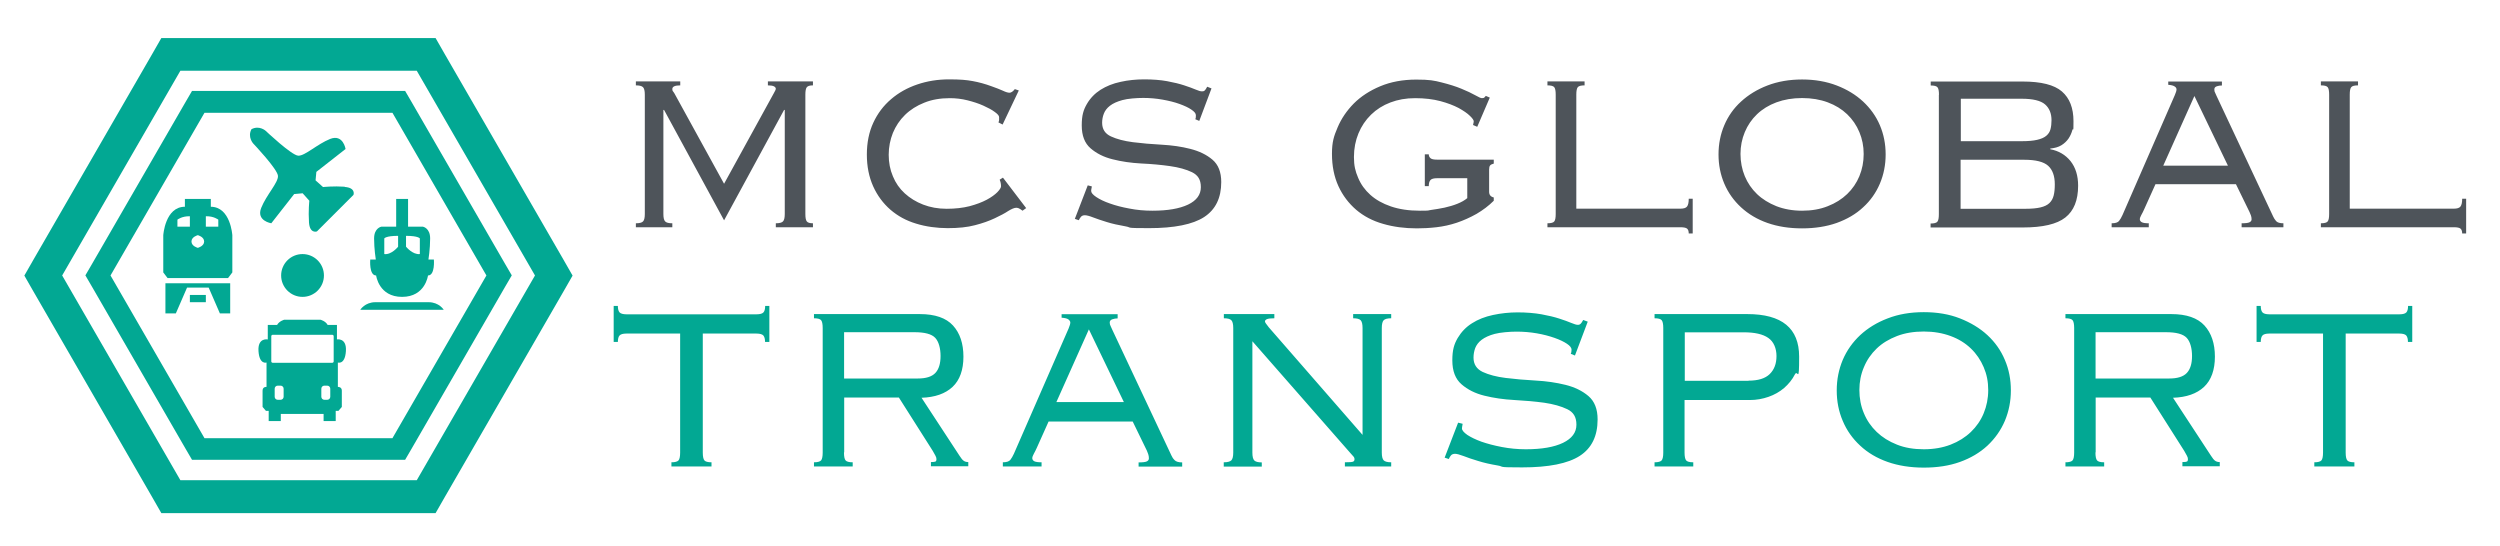
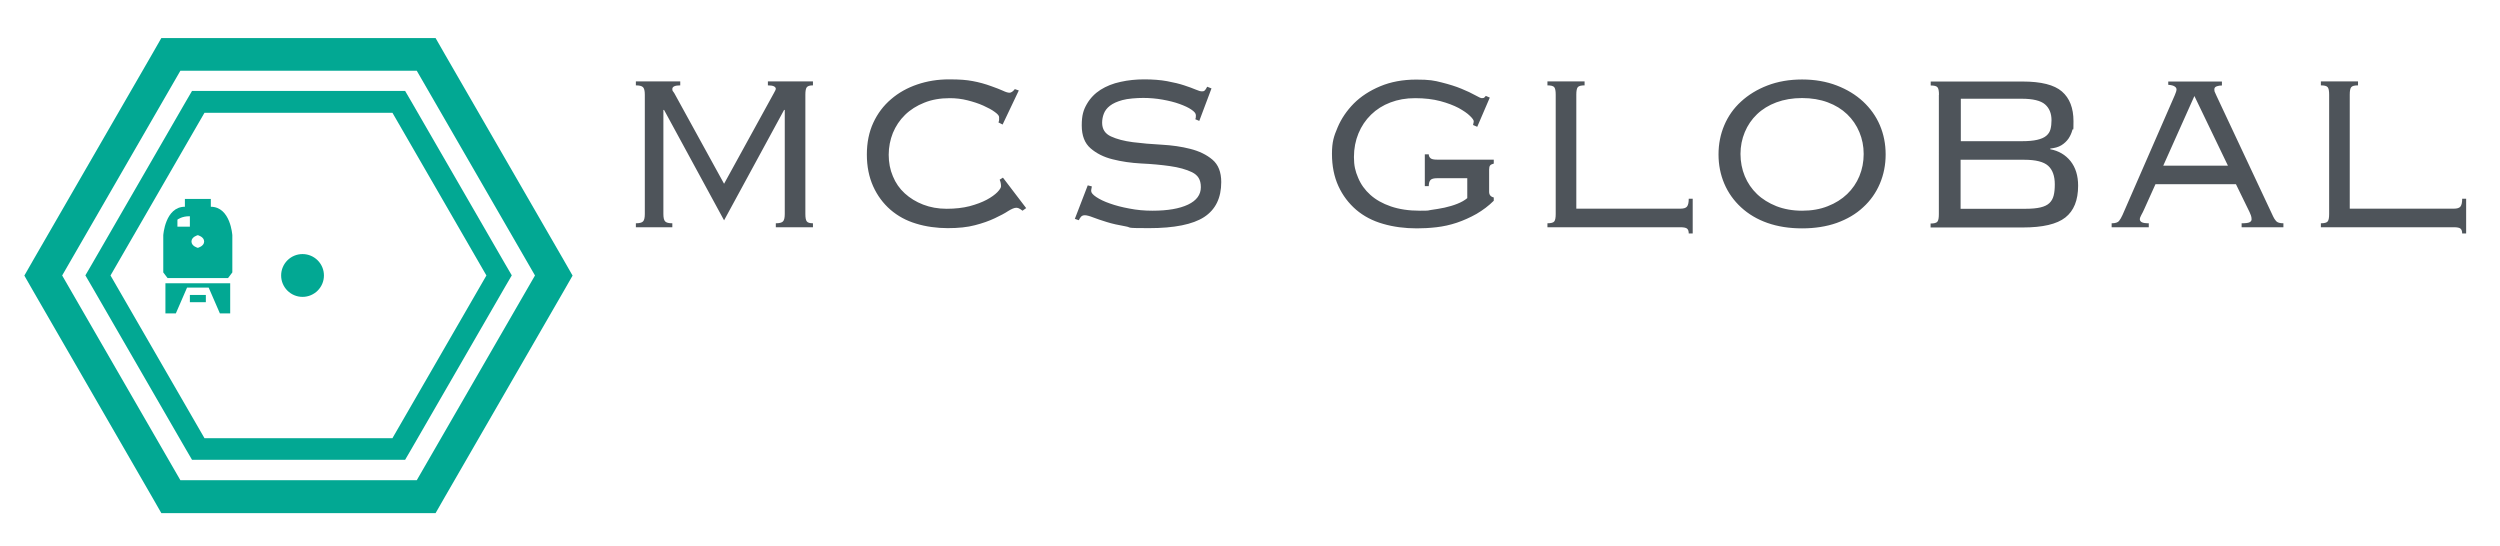
<svg xmlns="http://www.w3.org/2000/svg" width="2208" height="482">
  <defs>
    <style>.st0{fill:#02a893}</style>
  </defs>
  <g id="Layer_1">
    <path d="m346.6 99.6 83 143.7-83 143.7h-166l-83-143.7 83-143.7h166m11.2-19.3H169.6l-5.6 9.6-83 143.7-5.6 9.6 5.6 9.6 83 143.7 5.6 9.6h188.2l5.6-9.6 83-143.7 5.6-9.6-5.6-9.6-83-143.7-5.6-9.6Z" class="st0" />
    <path d="m368.1 62.5 104.4 180.8-104.4 180.8H159.3L54.9 243.3 159.3 62.5h208.8m16.6-28.9H142.5l-8.3 14.5L29.8 228.9l-8.3 14.5 8.3 14.5 104.4 180.8 8.3 14.5h242.2l8.3-14.5 104.4-180.8 8.3-14.5-8.3-14.5L393 48.1l-8.3-14.5Z" class="st0" />
-     <path d="M174.7 250.2h-28.6v26.6h9.2l9.9-22.8h19.1l9.9 22.8h9.1v-26.6h-28.6zm11.5-67.6v-6.9h-22.9v6.9c-17.5 0-19.1 25.2-19.1 25.2v32.8l3.8 5h53.4l3.8-5v-32.8s-1.5-25.2-19.1-25.2Zm-18.5 17.6h-11V194s4-3.2 11-3v9.2Zm7 18.7s-5.6-1.4-5.6-5.6 5.6-5.6 5.6-5.6 5.6 1.4 5.6 5.6-5.6 5.6-5.6 5.6Zm18.1-18.7h-11V191c7-.2 11 3 11 3v6.2Z" class="st0" />
+     <path d="M174.7 250.2h-28.6v26.6h9.2l9.9-22.8h19.1l9.9 22.8h9.1v-26.6h-28.6zm11.5-67.6v-6.9h-22.9v6.9c-17.5 0-19.1 25.2-19.1 25.2v32.8l3.8 5h53.4l3.8-5v-32.8s-1.5-25.2-19.1-25.2Zm-18.5 17.6h-11V194s4-3.2 11-3v9.2Zm7 18.7s-5.6-1.4-5.6-5.6 5.6-5.6 5.6-5.6 5.6 1.4 5.6 5.6-5.6 5.6-5.6 5.6Zm18.1-18.7h-11c7-.2 11 3 11 3v6.2Z" class="st0" />
    <path d="M167.7 260.5h14.1v6.4h-14.1z" class="st0" />
    <circle cx="267.2" cy="243.3" r="18.9" class="st0" />
-     <path d="M378.6 266.9h-47c-9.3 0-13.4 6.7-13.4 6.7h73.7s-4.1-6.7-13.4-6.7Zm4.7-37.7h-4.9s1.5-9.3 1.5-18.6-6.4-10.4-6.4-10.4h-13.1v-24.5h-10.5v24.5h-13.1s-6.4 1.1-6.4 10.4 1.5 18.6 1.5 18.6H327s-1.2 14.1 5.2 14.1c0 0 2.3 18.9 22.9 18.9s22.9-18.9 22.9-18.9c6.4 0 5.2-14.1 5.2-14.1Zm-31.7-11.3s-5.8 7.3-12.2 6.5v-13.8s1.2-2.3 12.2-2.3v9.6Zm19.2 6.5c-6.4.7-12.2-6.5-12.2-6.5v-9.6c11 0 12.2 2.3 12.2 2.3v13.8Zm-73.2 75.4V287h-8.2c-1.9-3.5-6.3-4.6-6.3-4.6H251s-4.3 1.1-6.3 4.6h-8.2v12.8s-9-1.9-8.2 10.3c.8 12.2 7.1 10.1 7.1 10.1v21.5s-3.5-.3-3.5 3.3v14.4l3 3.5h2.4v9H248v-6.3h37.8v6.3h10.7v-9h2.4l3-3.5V345c0-3.5-3.5-3.3-3.5-3.3v-21.5s6.3 2.2 7.1-10.1c.8-12.2-8.2-10.3-8.2-10.3Zm-47.1 50.6c0 1.5-1.2 2.7-2.7 2.7h-2.5c-1.5 0-2.7-1.2-2.7-2.7v-7.1c0-1.5 1.2-2.7 2.7-2.7h2.5c1.5 0 2.7 1.2 2.7 2.7v7.1Zm41.2 0c0 1.5-1.2 2.7-2.7 2.7h-2.5c-1.5 0-2.7-1.2-2.7-2.7v-7.1c0-1.5 1.2-2.7 2.7-2.7h2.5c1.5 0 2.7 1.2 2.7 2.7v7.1Zm3-31.2c0 .6-.5 1.2-1.2 1.2h-52.7c-.6 0-1.2-.5-1.2-1.2v-22.3c0-.6.5-1.2 1.2-1.2h52.7c.6 0 1.2.5 1.2 1.2v22.3Zm9.8-154.3c-10.2-.7-19.2.3-19.2.3l-6.6-5.9.7-7.5 25.8-20.2s-2.1-13.4-13.6-8.9c-11.5 4.6-22.3 15.1-28.2 14.8-5.9-.3-28.7-21.9-28.7-21.9s-5.6-5.2-12.6-1.5c-3.7 6.9 1.5 12.6 1.5 12.6s21.6 22.7 21.9 28.7c.3 5.9-10.2 16.7-14.8 28.2-4.6 11.5 8.9 13.6 8.9 13.6l20.2-25.8 7.5-.7 5.9 6.6s-1 9-.3 19.2 7 7.9 7 7.9l16.3-16.3 16-16s2.3-6.3-7.9-7Z" class="st0" />
    <path d="M685.2 197.2c3.1 0 5.2-.5 6.3-1.6 1.1-1.1 1.6-3.3 1.6-6.6V97.1h-.6l-53 97.5-53-97.5h-.6V189c0 3.3.5 5.5 1.6 6.6 1.1 1.1 3.2 1.6 6.3 1.6v3.5h-32.2v-3.5c3.1 0 5.2-.5 6.3-1.6 1.1-1.1 1.6-3.3 1.6-6.6V83.6c0-3.3-.5-5.5-1.6-6.6-1.1-1.1-3.2-1.6-6.3-1.6v-3.5h39.2v3.5c-4.7 0-7 1.1-7 3.2s.6 1.7 1.8 3.8l43.9 79.9 43.9-79.9c1.2-2.1 1.8-3.4 1.8-3.8 0-2.1-2.3-3.2-7-3.2v-3.5H718v3.5c-2.7 0-4.5.5-5.4 1.6-.9 1.1-1.3 3.3-1.3 6.6V189c0 3.3.4 5.5 1.3 6.6.9 1.1 2.7 1.6 5.4 1.6v3.5h-32.8v-3.5Zm196.6-88.9c.4-1.2.6-1.9.6-2.3v-2.6c0-1.2-1.3-2.7-3.8-4.5-2.5-1.9-5.9-3.7-10.1-5.6-4.2-1.9-8.9-3.4-14-4.7-5.2-1.3-10.4-1.9-15.7-1.9-8.4 0-15.9 1.3-22.5 4-6.6 2.6-12.3 6.2-17 10.8-4.7 4.6-8.2 9.9-10.7 15.9-2.4 6-3.7 12.5-3.7 19.3s1.2 13.2 3.7 19c2.4 5.9 5.9 10.9 10.5 15.1 4.6 4.2 10 7.5 16.2 9.9 6.2 2.4 13.2 3.7 20.8 3.7s14.4-.8 20.3-2.3c5.9-1.6 11-3.5 15.1-5.7s7.2-4.5 9.4-6.7c2.1-2.2 3.2-4 3.2-5.1 0-2.1-.4-4.1-1.2-5.9l2.9-1.8 20.5 26.9-3.2 2.3c-1.6-1.2-2.7-1.9-3.5-2.2-.8-.3-1.5-.4-2-.4-1.8 0-4.1 1-7.2 2.9-3 2-7 4.1-11.9 6.4-4.9 2.3-10.7 4.4-17.4 6.1-6.7 1.8-14.8 2.6-24.1 2.6s-19.3-1.3-27.9-4c-8.7-2.6-16.2-6.7-22.7-12.3-6.4-5.6-11.5-12.4-15.2-20.6-3.7-8.2-5.6-17.6-5.6-28.1s1.9-19.9 5.7-28.1c3.8-8.2 9-15.1 15.7-20.8 6.6-5.7 14.3-10 23.1-13s18.1-4.5 28.1-4.5 15.3.5 20.8 1.5 11.1 2.5 17 4.7c3.9 1.4 7.1 2.6 9.7 3.8 2.5 1.2 4.5 1.8 5.9 1.8s3.1-1.1 4.7-3.2l3.5 1.2-14.3 30.1-3.5-1.8Zm82.5 56.5c-.4 2-.6 3.2-.6 3.8 0 1.6 1.5 3.4 4.5 5.4 3 2 7 4 12 5.7 5 1.8 10.7 3.3 17.3 4.5 6.5 1.3 13.3 1.9 20.3 1.9 13.5 0 23.9-1.8 31.5-5.4 7.5-3.6 11.3-8.7 11.3-15.4s-2.6-10.6-7.8-13.2c-5.2-2.5-11.7-4.3-19.5-5.4-7.8-1.1-16.2-1.9-25.3-2.3-9.1-.5-17.5-1.7-25.3-3.7-7.8-1.9-14.3-5.2-19.5-9.7-5.2-4.5-7.8-11.2-7.8-20.2s1.5-13.7 4.5-18.9c3-5.2 7.1-9.4 12.1-12.6 5.1-3.2 11-5.6 17.7-7 6.7-1.5 13.7-2.2 20.9-2.2s14.3.5 20.2 1.6c5.9 1.1 10.9 2.3 15.1 3.7 4.2 1.4 7.6 2.6 10.1 3.7s4.4 1.6 5.6 1.6 1.8-.2 2.3-.7c.6-.5 1.4-1.6 2.3-3.4l3.8 1.5-10.8 28.7-3.5-1.5c.2-.4.3-.8.4-1.3 0-.5.1-1.2.1-2.2 0-1.6-1.3-3.2-4-5-2.6-1.8-6.1-3.4-10.5-5s-9.4-2.8-14.9-3.8c-5.6-1-11.3-1.5-17.1-1.5s-13.8.6-18.4 1.9c-4.7 1.3-8.3 2.9-11 5s-4.4 4.4-5.4 7c-1 2.6-1.5 5.3-1.5 8 0 5.7 2.6 9.7 7.8 12.1 5.2 2.4 11.7 4.1 19.5 5.1 7.8 1 16.2 1.7 25.3 2.2 9.1.5 17.5 1.7 25.3 3.7 7.8 2 14.3 5.1 19.5 9.5 5.2 4.4 7.8 11 7.8 19.8 0 14-5 24.3-15.1 30.9-10 6.5-26.3 9.8-48.7 9.8s-14.5-.5-20.8-1.6c-6.2-1.1-11.8-2.3-16.5-3.8-4.8-1.5-8.8-2.8-12.1-4.1-3.3-1.3-5.8-1.9-7.3-1.9s-2.7.5-3.5 1.5c-.8 1-1.4 2-1.8 2.9l-3.5-1.2 11.4-29.6 3.5.9Zm336.7-54.5c.4-1.6.6-2.6.6-3.2 0-1-1.1-2.6-3.4-4.8-2.2-2.2-5.6-4.5-9.9-6.9-4.4-2.3-9.8-4.4-16.2-6.1s-13.9-2.6-22.2-2.6-15.3 1.3-21.9 3.8c-6.6 2.5-12.3 6.1-17.1 10.8-4.8 4.7-8.5 10.2-11.1 16.5-2.6 6.3-4 13.3-4 20.9s1.2 12.5 3.7 18.3c2.4 5.8 6 10.8 10.8 15.1 4.8 4.3 10.8 7.7 18.1 10.2 7.3 2.5 15.8 3.8 25.6 3.8s6.3-.2 10.1-.7c3.8-.5 7.7-1.2 11.7-2 4-.9 7.8-2 11.3-3.4 3.5-1.4 6.4-3 8.8-5v-17.6h-26.6c-2.9 0-4.9.5-5.9 1.6s-1.5 2.9-1.5 5.4h-3.5v-28.1h3.5c0 1.4.5 2.5 1.5 3.4 1 .9 2.9 1.3 5.9 1.3h50v3.5c-1.6.4-2.6.9-3.2 1.6-.6.7-.9 1.9-.9 3.7v19.6c0 2.7 1.4 4.4 4.1 5v2.9c-4.5 4.5-9.6 8.3-15.2 11.6-5.7 3.2-11.5 5.8-17.4 7.8-6 2-12 3.3-18 4-6 .7-11.8 1-17.3 1-10.7 0-20.7-1.3-29.9-4-9.2-2.6-17.1-6.8-23.7-12.4-6.6-5.7-11.9-12.6-15.7-20.9-3.8-8.3-5.7-17.8-5.7-28.5s1.7-15.6 5-23.4c3.3-7.8 8.1-14.8 14.3-21.1 6.2-6.2 14-11.3 23.3-15.2 9.3-3.9 19.9-5.9 31.8-5.9s15.7.8 22.4 2.5c6.7 1.7 12.6 3.5 17.6 5.6 5 2 9 4 12.1 5.7 3.1 1.8 5.1 2.6 5.9 2.6 1.2 0 1.9-.2 2.3-.7.4-.5.8-.9 1.2-1.3l3.5 1.5-11.1 25.8-3.5-1.5Zm190.5 96c0-2.1-.5-3.6-1.5-4.4-1-.8-2.9-1.2-5.9-1.2h-117.4v-3.5c3.1 0 5.1-.5 6-1.6.9-1.1 1.3-3.3 1.3-6.6V83.6c0-3.3-.4-5.5-1.3-6.6-.9-1.1-2.9-1.6-6-1.6v-3.5h32.8v3.5c-3.1 0-5.1.5-6 1.6-.9 1.1-1.3 3.3-1.3 6.6v100.7h91.9c2.9 0 4.9-.6 5.9-1.9 1-1.3 1.5-3.6 1.5-6.9h3.5v30.7h-3.5Zm100.1-136.1c11.3 0 21.5 1.8 30.6 5.3s16.8 8.2 23.3 14.2c6.4 6 11.4 12.9 14.8 20.9 3.4 8 5.1 16.6 5.1 25.8s-1.7 17.8-5.1 25.8c-3.4 8-8.3 15-14.8 20.9-6.4 6-14.2 10.5-23.3 13.8-9.1 3.2-19.3 4.8-30.6 4.8s-21.5-1.6-30.6-4.8c-9.1-3.2-16.8-7.8-23.3-13.8-6.4-5.9-11.4-12.9-14.8-20.9-3.4-8-5.1-16.6-5.1-25.8s1.7-17.8 5.1-25.8c3.4-8 8.3-15 14.8-20.9 6.4-5.9 14.2-10.7 23.3-14.2 9.1-3.5 19.3-5.3 30.6-5.3Zm0 16.4c-8.4 0-15.9 1.3-22.7 3.8-6.7 2.5-12.4 6-17.1 10.5-4.7 4.5-8.3 9.8-10.8 15.8s-3.8 12.5-3.8 19.3 1.3 13.6 3.8 19.6c2.5 6 6.1 11.3 10.8 15.8 4.7 4.5 10.4 8 17.1 10.7 6.7 2.6 14.3 4 22.7 4s16-1.3 22.7-4c6.7-2.6 12.4-6.2 17.1-10.7 4.7-4.5 8.3-9.8 10.8-15.8s3.8-12.6 3.8-19.6-1.3-13.3-3.8-19.3-6.1-11.3-10.8-15.8c-4.7-4.5-10.4-8-17.1-10.5-6.7-2.5-14.3-3.8-22.7-3.8Zm120.9-2.9c0-3.3-.4-5.5-1.3-6.6-.9-1.1-2.9-1.6-6-1.6V72h81.1c16.4 0 28 2.9 34.8 8.8 6.8 5.9 10.2 14.6 10.2 26.3s-.3 5.1-1 7.8c-.7 2.6-1.8 5.1-3.4 7.5-1.6 2.3-3.7 4.3-6.3 5.9-2.6 1.6-5.9 2.5-9.8 2.9v.6c7.4 1.4 13.4 4.9 17.9 10.5 4.5 5.7 6.7 12.9 6.7 21.7 0 12.9-3.8 22.2-11.3 28.1-7.5 5.9-20 8.8-37.6 8.8h-81.4v-3.5c3.1 0 5.1-.5 6-1.6.9-1.1 1.3-3.3 1.3-6.6V83.8Zm73.1 41c5.7 0 10.2-.4 13.6-1.2 3.4-.8 6.1-1.9 8-3.5 1.9-1.6 3.2-3.5 3.8-5.9.6-2.3.9-5 .9-7.9 0-6-1.9-10.7-5.7-14-3.8-3.3-10.7-5-20.6-5h-53.8v37.5h53.8Zm3.2 59.7c5.5 0 9.9-.4 13.3-1.2 3.4-.8 6-2 7.9-3.8 1.9-1.8 3.1-4 3.8-6.7.7-2.7 1-6 1-9.9 0-7.4-2-12.9-5.9-16.4-3.9-3.5-10.9-5.3-21.1-5.3h-56.2v43.3h57.1Zm76.4 12.8c3.1 0 5.2-.7 6.3-2 1.1-1.4 2.1-3.1 3.1-5.3L1920.8 84c1-2.3 1.5-4 1.5-5s-.5-1.9-1.6-2.6c-1.1-.8-3-1.3-5.7-1.5V72h47.4v3.5c-1.6 0-3.1.2-4.5.7-1.5.5-2.2 1.4-2.2 2.8s.2 2 .7 2.9c.5 1 .9 2 1.3 2.9l50 106.5c.6 1.4 1.5 2.7 2.6 4 1.2 1.3 3.3 1.9 6.4 1.9v3.5h-36.9v-3.5c3.5 0 5.9-.3 7-.9 1.2-.6 1.8-1.5 1.8-2.6s-.2-2.5-.6-3.5c-.4-1-.8-1.9-1.2-2.9l-12-24.6h-71.1l-10 22.2c-.8 1.8-1.6 3.4-2.5 5-.9 1.6-1.3 2.8-1.3 3.8s.6 2 1.8 2.6c1.2.6 3.2.9 6.1.9v3.5H1865v-3.5Zm45.4-50.9h57.1l-29.6-61.5-27.5 61.5Zm264 60c0-2.1-.5-3.6-1.5-4.4-1-.8-2.9-1.2-5.9-1.2h-117.4v-3.5c3.1 0 5.1-.5 6-1.6.9-1.1 1.3-3.3 1.3-6.6V83.6c0-3.3-.4-5.5-1.3-6.6-.9-1.1-2.9-1.6-6-1.6v-3.5h32.8v3.5c-3.1 0-5.1.5-6 1.6-.9 1.1-1.3 3.3-1.3 6.6v100.7h91.9c2.9 0 4.9-.6 5.9-1.9 1-1.3 1.5-3.6 1.5-6.9h3.5v30.7h-3.5Z" style="fill:#4e545a" />
-     <path d="M675.7 302c0-2.6-.5-4.5-1.5-5.7-1-1.1-3.1-1.7-6.1-1.7h-47.4v105.1c0 3.5.5 5.8 1.4 6.9.9 1.1 3 1.7 6.3 1.7v3.7H593v-3.7c3.3 0 5.3-.6 6.3-1.7.9-1.1 1.4-3.4 1.4-6.9V294.6h-47.4c-3.1 0-5.1.6-6.1 1.7s-1.5 3-1.5 5.7H542v-31.8h3.7c0 2.7.5 4.5 1.5 5.7 1 1.1 3.1 1.7 6.1 1.7h114.9c3.1 0 5.1-.6 6.1-1.7s1.5-3 1.5-5.7h3.7V302h-3.7Zm69.7 97.7c0 3.5.5 5.8 1.4 6.9.9 1.1 3 1.7 6.3 1.7v3.7h-34.2v-3.7c3.3 0 5.3-.6 6.3-1.7.9-1.1 1.4-3.4 1.4-6.9v-110c0-3.5-.5-5.8-1.4-6.9-.9-1.1-3-1.7-6.3-1.7v-3.7h93.5c13.4 0 23.2 3.4 29.3 10.1 6.1 6.7 9.2 15.9 9.2 27.5s-3.2 20.7-9.6 26.7c-6.4 6-15.5 9.2-27.4 9.6l33.6 51.3c1.4 2.2 2.6 3.7 3.7 4.4 1 .7 2.3 1.1 4 1.1v3.7h-33v-3.7c2.2 0 3.6-.2 4.1-.5.5-.3.8-1 .8-2s-.3-2-.9-3.1c-.6-1-1.4-2.4-2.4-4.3l-29.9-47.1h-48.3v48.3Zm65.1-65.4c7.3 0 12.5-1.6 15.6-4.9 3.1-3.3 4.6-8.3 4.6-15s-1.6-12.7-4.7-16c-3.2-3.4-9.3-5-18.5-5h-62v40.9h65.1Zm75.2 74c3.3 0 5.4-.7 6.6-2.1 1.1-1.4 2.2-3.3 3.2-5.5l48.3-110.6c1-2.4 1.5-4.2 1.5-5.2s-.6-1.9-1.7-2.8c-1.1-.8-3.1-1.3-6-1.5v-3.1h49.5v3.7c-1.6 0-3.2.3-4.7.8s-2.3 1.5-2.3 2.9.3 2 .8 3.1c.5 1 1 2 1.4 3.1l52.3 111.2c.6 1.4 1.5 2.8 2.8 4.1 1.2 1.3 3.5 2 6.7 2v3.7h-38.5v-3.7c3.7 0 6.1-.3 7.3-.9 1.2-.6 1.8-1.5 1.8-2.7s-.2-2.6-.6-3.7c-.4-1-.8-2-1.2-3.1l-12.5-25.7h-74.3l-10.4 23.2c-.8 1.8-1.7 3.6-2.6 5.2-.9 1.6-1.4 3-1.4 4s.6 2.1 1.8 2.7c1.2.6 3.4.9 6.4.9v3.7h-34.2v-3.7Zm47.3-53.2h59.6l-30.9-64.2-28.7 64.2Zm147.9 53.2c3.3 0 5.4-.6 6.6-1.7 1.1-1.1 1.7-3.4 1.7-6.9v-110c0-3.5-.6-5.8-1.7-6.9-1.1-1.1-3.3-1.7-6.6-1.7v-3.7h44.6v3.7c-3.3 0-5.5.3-6.6.8-1.1.5-1.7 1.2-1.7 2s1.1 2.3 3.4 5.2l82.8 95v-94.4c0-3.5-.6-5.8-1.7-6.9-1.1-1.1-3.3-1.7-6.6-1.7v-3.7h33.6v3.7c-3.3 0-5.5.6-6.6 1.7-1.1 1.1-1.7 3.4-1.7 6.9v110c0 3.5.6 5.8 1.7 6.9 1.1 1.1 3.3 1.7 6.6 1.7v3.7h-40.9v-3.7c4.1 0 6.5-.2 7.3-.6.8-.4 1.2-1.1 1.2-2.1s-.4-1.9-1.1-2.6c-.7-.7-1.6-1.7-2.6-2.9l-86.5-98.7v98.4c0 3.5.6 5.8 1.7 6.9 1.1 1.1 3.3 1.7 6.6 1.7v3.7h-33.6v-3.7Zm210.9-33.9c-.4 2-.6 3.4-.6 4 0 1.6 1.6 3.5 4.7 5.7 3.2 2.1 7.3 4.1 12.5 6 5.2 1.8 11.2 3.4 18 4.7 6.8 1.3 13.9 2 21.2 2 14.1 0 25-1.9 32.9-5.7 7.8-3.8 11.8-9.1 11.8-16s-2.7-11.1-8.1-13.7c-5.4-2.6-12.2-4.5-20.3-5.7-8.2-1.1-17-1.9-26.4-2.4-9.5-.5-18.3-1.8-26.4-3.8-8.2-2-14.9-5.4-20.3-10.1-5.4-4.7-8.1-11.7-8.1-21.1s1.6-14.3 4.7-19.7c3.2-5.4 7.4-9.8 12.7-13.1 5.3-3.4 11.5-5.8 18.5-7.3s14.3-2.3 21.8-2.3 15 .6 21.1 1.7c6.1 1.1 11.4 2.4 15.7 3.8 4.4 1.4 7.9 2.7 10.5 3.8 2.6 1.1 4.6 1.7 5.8 1.7s1.8-.3 2.4-.8c.6-.5 1.4-1.7 2.4-3.5l4 1.5L1391 314l-3.7-1.5c.2-.4.4-.9.5-1.4.1-.5.2-1.3.2-2.3 0-1.6-1.4-3.4-4.1-5.2s-6.4-3.6-11-5.2-9.8-3-15.6-4c-5.8-1-11.8-1.5-17.9-1.5s-14.4.7-19.3 2-8.7 3.1-11.5 5.2-4.6 4.6-5.7 7.3c-1 2.8-1.5 5.6-1.5 8.4 0 5.9 2.7 10.1 8.1 12.7 5.4 2.5 12.2 4.3 20.3 5.3 8.1 1 17 1.8 26.4 2.3 9.5.5 18.3 1.8 26.4 3.8 8.1 2 14.9 5.3 20.3 9.9 5.4 4.6 8.1 11.5 8.1 20.6 0 14.7-5.2 25.4-15.7 32.2-10.5 6.8-27.5 10.2-50.9 10.2s-15.2-.6-21.7-1.7-12.3-2.4-17.3-4c-5-1.5-9.2-2.9-12.7-4.3-3.5-1.3-6-2-7.6-2s-2.9.5-3.7 1.5c-.8 1-1.4 2-1.8 3.1l-3.7-1.2 11.9-30.9 3.7.9Zm177.2-84.7c0-3.5-.5-5.8-1.4-6.9-.9-1.1-3-1.7-6.3-1.7v-3.7h81.9c30.6 0 45.8 12.5 45.8 37.6s-1.2 10.9-3.7 15.6c-2.4 4.7-5.7 8.7-9.6 12.1-4 3.4-8.6 6-13.8 7.8-5.2 1.8-10.6 2.8-16.3 2.8h-57.8v46.4c0 3.5.5 5.8 1.4 6.9.9 1.1 3 1.7 6.3 1.7v3.7h-34.2v-3.7c3.3 0 5.3-.6 6.3-1.7.9-1.1 1.4-3.4 1.4-6.9v-110Zm75.2 46.5c8.6 0 14.8-1.9 18.8-5.8s6-9.2 6-15.9-2.4-12.7-7.2-16c-4.8-3.4-12.1-5-21.8-5h-52v42.8h56.2Zm154.9-60.5c11.8 0 22.5 1.8 31.9 5.5s17.6 8.6 24.3 14.8c6.7 6.2 11.9 13.5 15.4 21.9 3.6 8.4 5.3 17.3 5.3 26.9s-1.8 18.5-5.3 26.9c-3.6 8.4-8.7 15.6-15.4 21.9-6.7 6.2-14.8 11-24.3 14.4-9.5 3.4-20.1 5-31.9 5s-22.5-1.7-31.9-5-17.6-8.1-24.3-14.4c-6.7-6.2-11.9-13.5-15.4-21.9-3.6-8.4-5.3-17.3-5.3-26.9s1.8-18.5 5.3-26.9c3.6-8.4 8.7-15.6 15.4-21.9 6.7-6.2 14.8-11.2 24.3-14.8 9.5-3.7 20.1-5.5 31.9-5.5Zm0 17.1c-8.8 0-16.7 1.3-23.7 4s-13 6.3-17.9 11c-4.9 4.7-8.7 10.2-11.3 16.5-2.7 6.3-4 13-4 20.2s1.3 14.2 4 20.5c2.6 6.3 6.4 11.8 11.3 16.5 4.9 4.7 10.8 8.4 17.9 11.2 7 2.8 14.9 4.1 23.7 4.1s16.7-1.4 23.7-4.1c7-2.7 13-6.5 17.9-11.2 4.9-4.7 8.7-10.2 11.3-16.5 2.6-6.3 4-13.1 4-20.5s-1.3-13.9-4-20.2c-2.7-6.3-6.4-11.8-11.3-16.5-4.9-4.7-10.8-8.4-17.9-11-7-2.6-14.9-4-23.7-4Zm151.6 106.9c0 3.5.5 5.8 1.4 6.9.9 1.1 3 1.7 6.3 1.7v3.7h-34.2v-3.7c3.3 0 5.3-.6 6.3-1.7.9-1.1 1.4-3.4 1.4-6.9v-110c0-3.5-.5-5.8-1.4-6.9-.9-1.1-3-1.7-6.3-1.7v-3.7h93.5c13.4 0 23.2 3.4 29.3 10.1 6.1 6.7 9.2 15.9 9.2 27.5s-3.2 20.7-9.6 26.7c-6.4 6-15.5 9.2-27.4 9.6l33.6 51.3c1.4 2.2 2.6 3.7 3.7 4.4 1 .7 2.3 1.1 4 1.1v3.7h-33v-3.7c2.2 0 3.6-.2 4.1-.5.5-.3.8-1 .8-2s-.3-2-.9-3.1c-.6-1-1.4-2.4-2.4-4.3l-29.9-47.1h-48.3v48.3Zm65.1-65.4c7.3 0 12.5-1.6 15.6-4.9 3.1-3.3 4.6-8.3 4.6-15s-1.6-12.7-4.7-16c-3.2-3.4-9.3-5-18.5-5h-62v40.9h65.1Zm210.9-32.3c0-2.6-.5-4.5-1.5-5.7-1-1.1-3.1-1.7-6.1-1.7h-47.4v105.1c0 3.5.5 5.8 1.4 6.9.9 1.1 3 1.7 6.3 1.7v3.7H2044v-3.7c3.3 0 5.3-.6 6.3-1.7.9-1.1 1.4-3.4 1.4-6.9V294.6h-47.4c-3.1 0-5.1.6-6.1 1.7s-1.5 3-1.5 5.7h-3.7v-31.8h3.7c0 2.7.5 4.5 1.5 5.7 1 1.1 3.1 1.7 6.1 1.7h114.9c3.1 0 5.1-.6 6.1-1.7s1.5-3 1.5-5.7h3.7V302h-3.7Z" class="st0" />
  </g>
</svg>